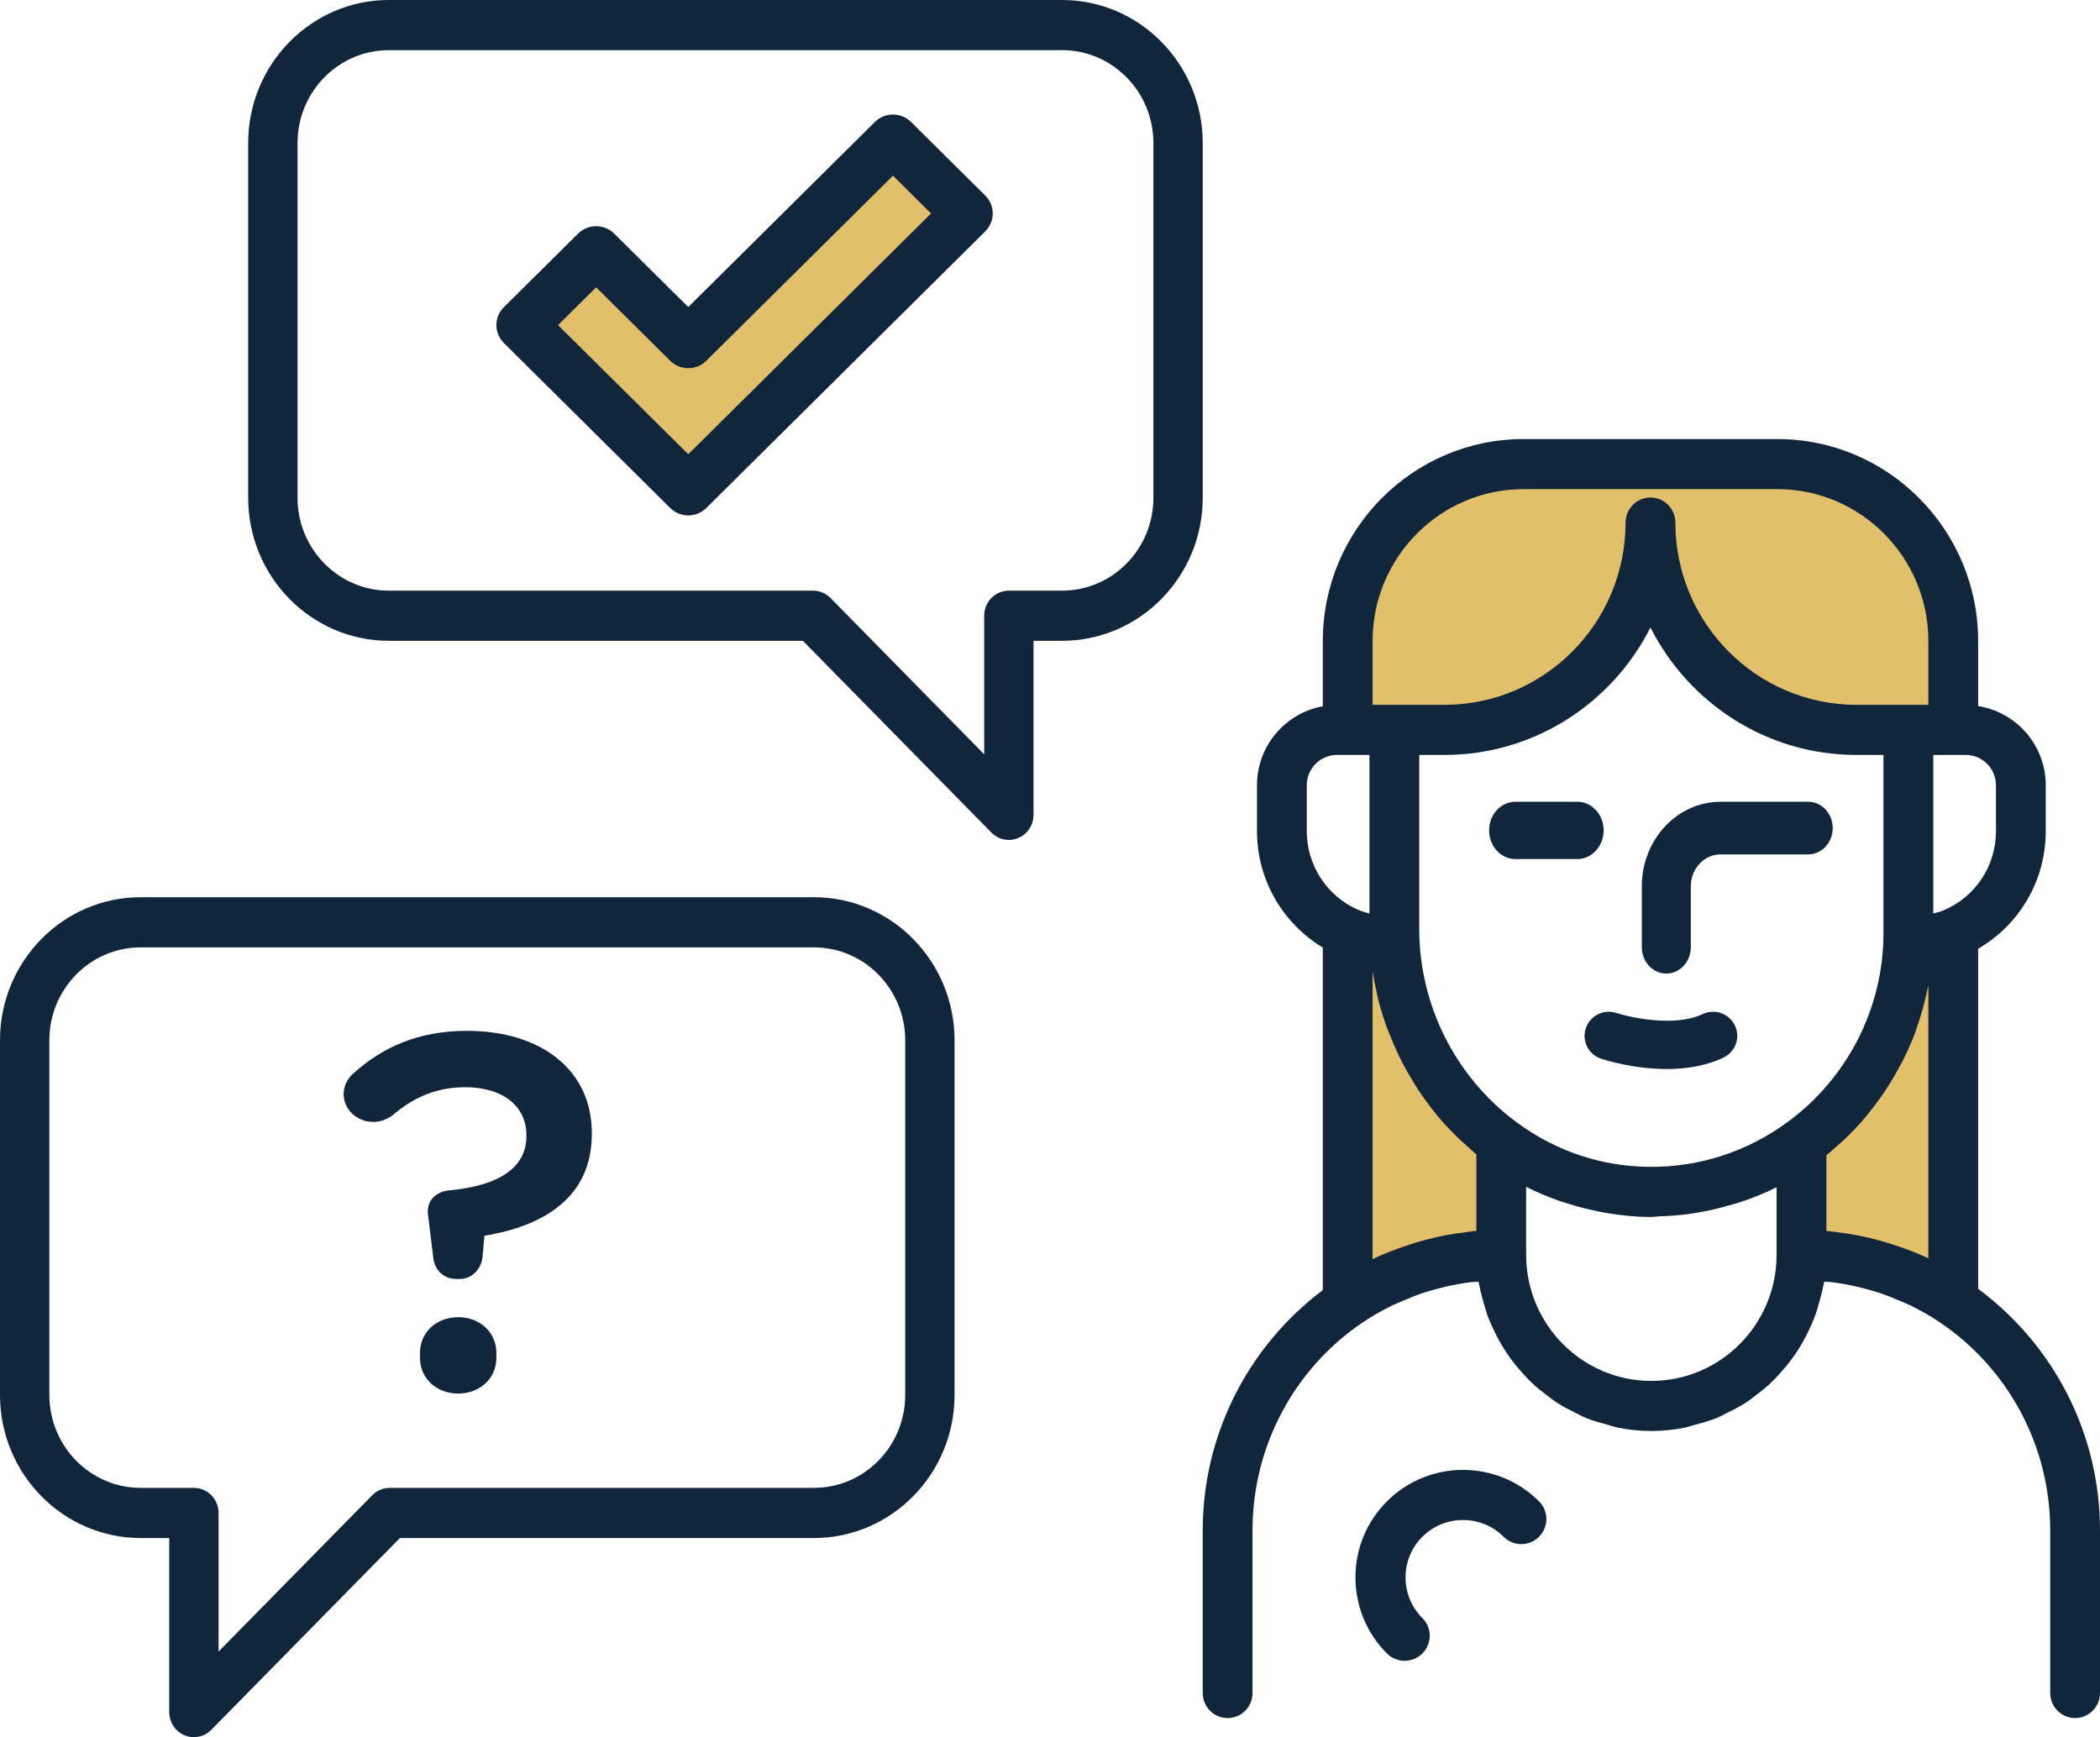
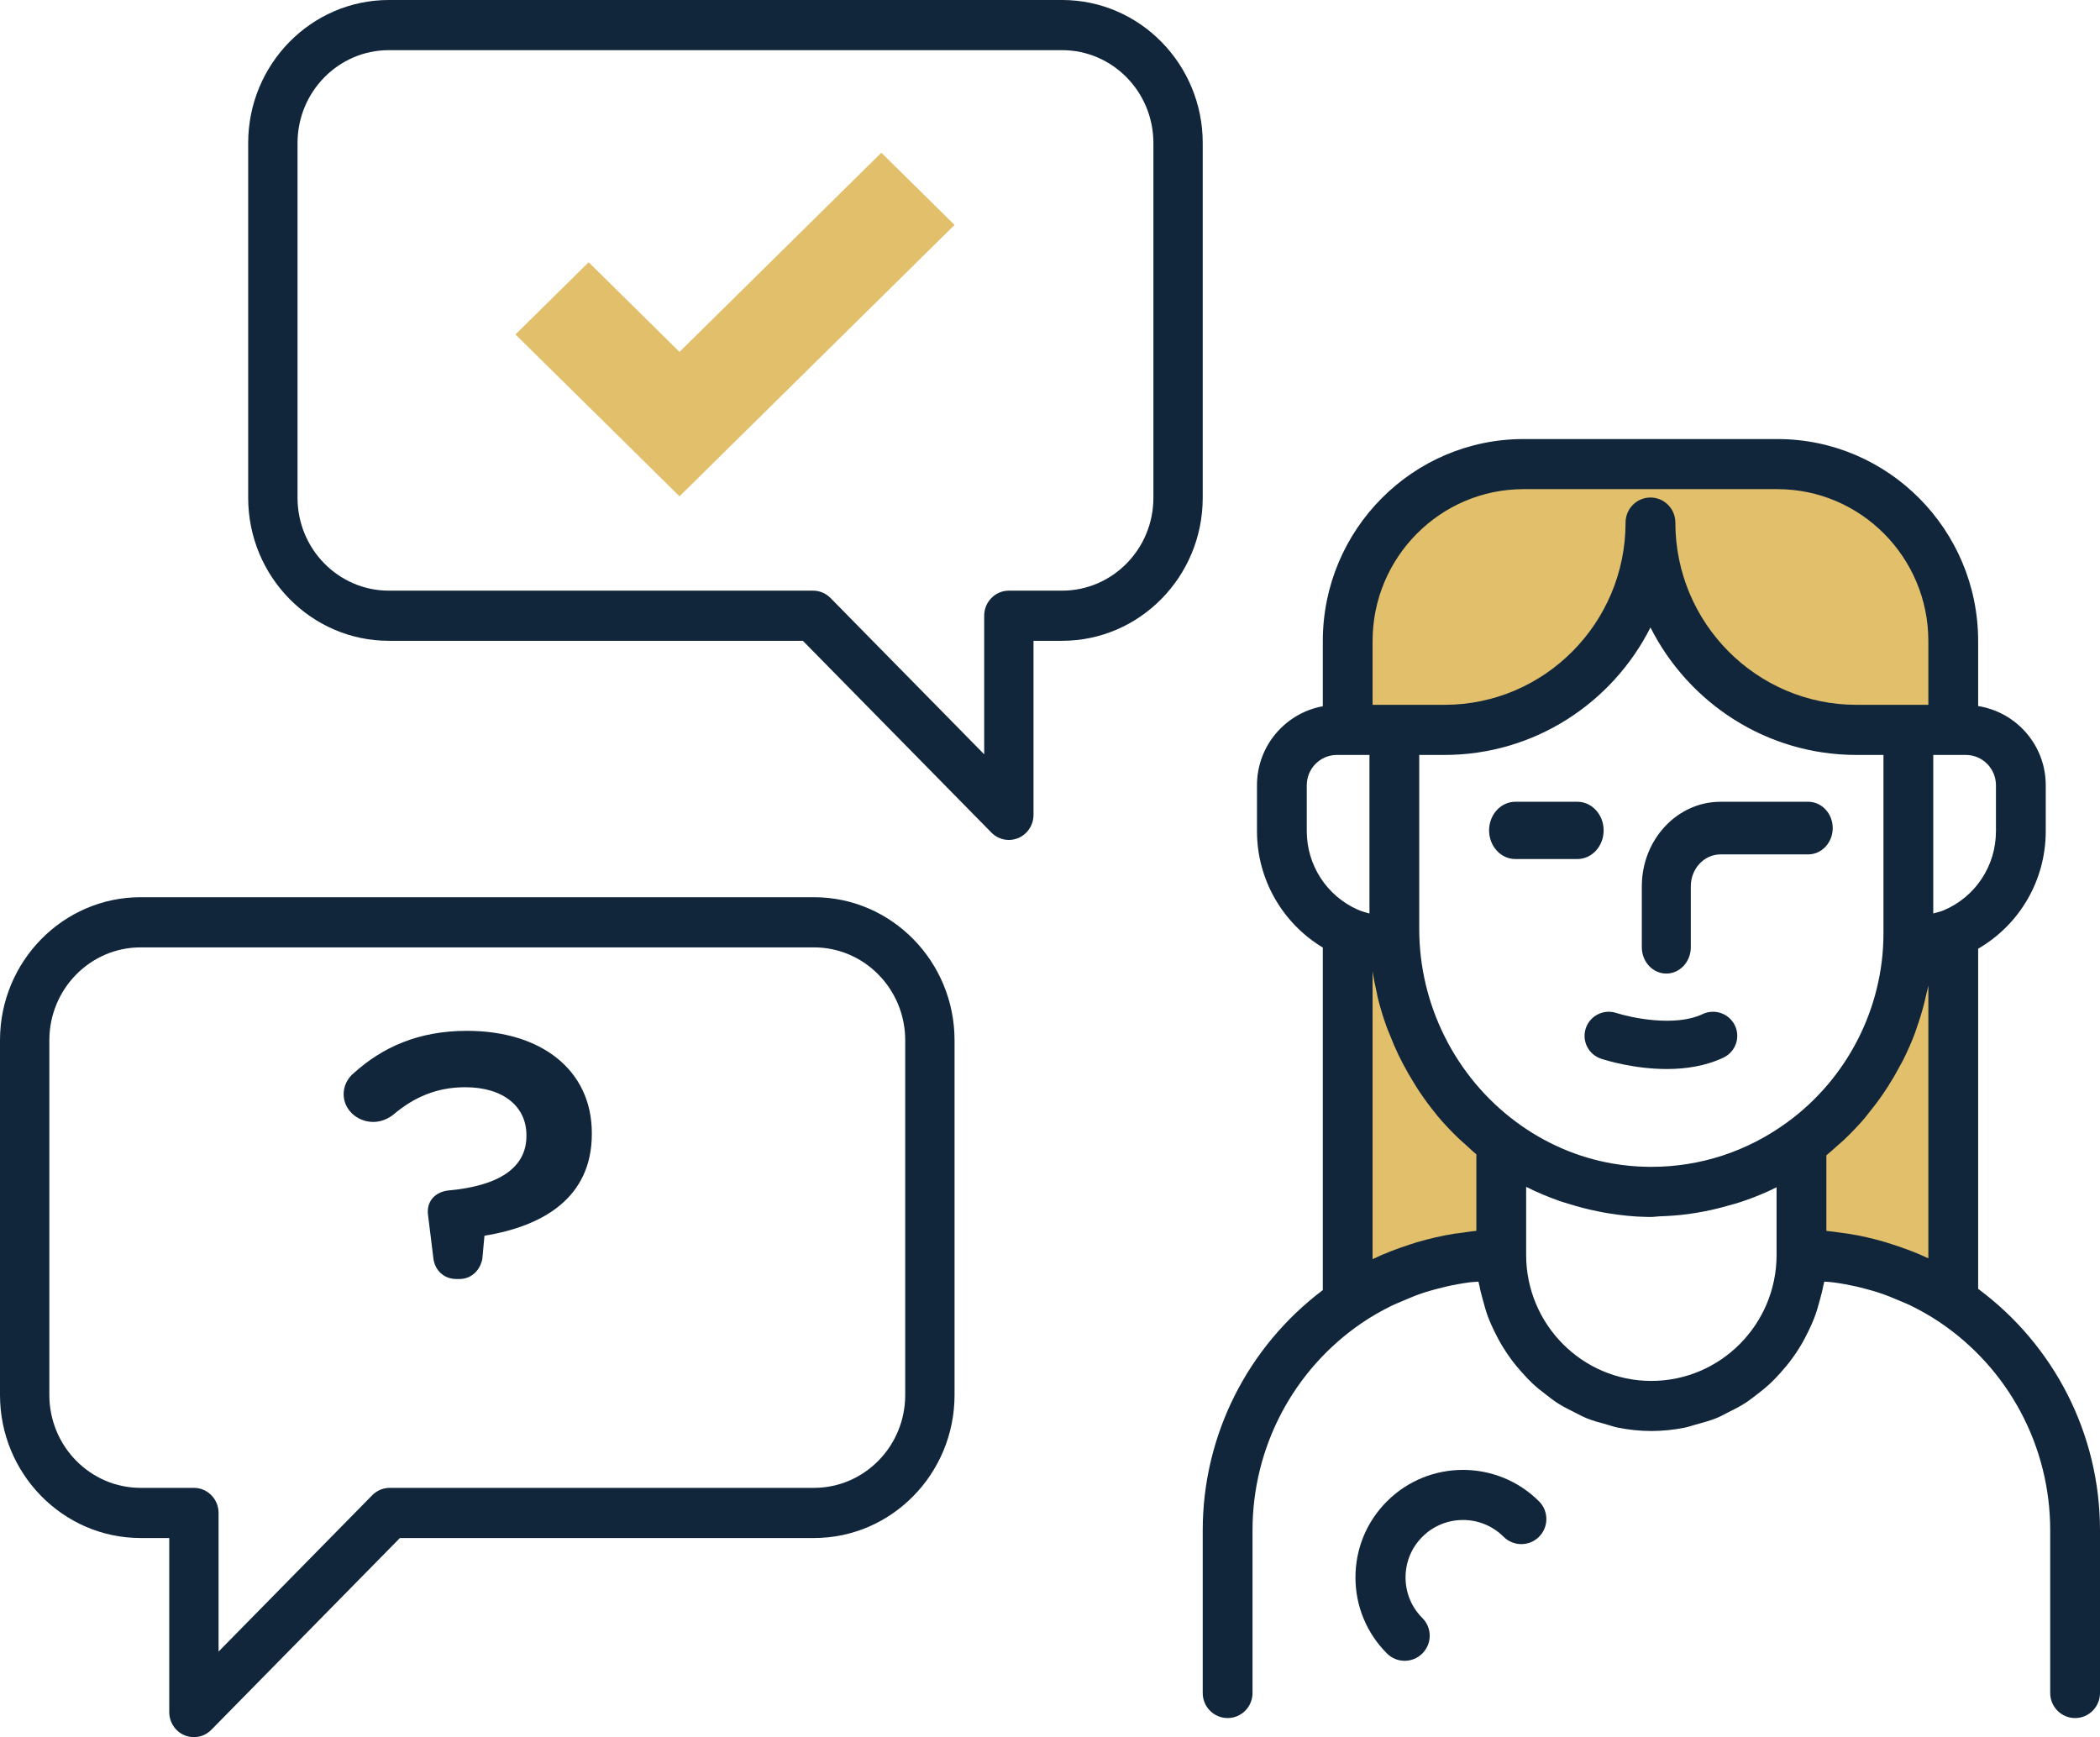
<svg xmlns="http://www.w3.org/2000/svg" width="110px" height="91px" viewBox="0 0 110 91">
  <desc>Created with Lunacy</desc>
  <g id="BarcelonesaICOS-14">
    <path d="M8 11.411C4.622 8.834 2.431 4.654 2.431 0L2.431 0.696L2.306 0.696C1.483 0.696 0.705 0.512 0 0.19L0 20C2.281 18.397 5.033 17.457 8 17.457L8 11.411Z" transform="translate(71 49)" id="Fill-1" fill="#E1BF6B" stroke="none" />
    <path d="M5.116 14C11.128 14 16 9.11 16 3.079C16 9.11 20.872 14 26.884 14L29.629 14L32 14L32 9.32C32 4.173 27.842 0 22.71 0L9.29 0C4.158 0 0 4.173 0 9.32L0 14L2.466 14L5.116 14Z" transform="translate(71 25)" id="Fill-3" fill="#E1BF6B" stroke="none" />
    <path d="M5.634 0.452L5.634 0C5.634 4.461 3.407 8.397 0 10.824L0 16.609C2.961 16.609 5.711 17.492 8 19L8 0.009C7.311 0.293 6.554 0.452 5.76 0.452L5.634 0.452Z" transform="translate(95 49)" id="Fill-5" fill="#E1BF6B" stroke="none" />
    <path d="M19.166 0L8.593 10.434L3.834 5.738L0 9.521L4.761 14.215L8.593 18L23 3.783L19.166 0Z" transform="translate(27 8)" id="Fill-7" fill="#E1BF6B" stroke="none" />
-     <path d="M2.001 0C0.844 0 0 0.812 0 1.864L0 2.134C0 3.189 0.844 4 2.001 4C3.156 4 4 3.189 4 2.134L4 1.864C4 0.812 3.156 0 2.001 0" transform="translate(22 69)" id="Fill-9" fill="#11263A" stroke="none" />
    <path d="M6.458 0C3.897 0 2.033 0.871 0.557 2.19C0.168 2.504 0 2.927 0 3.323C0 4.114 0.694 4.772 1.558 4.772C1.949 4.772 2.312 4.615 2.588 4.403C3.702 3.455 4.9 2.954 6.374 2.954C8.379 2.954 9.575 3.98 9.575 5.46L9.575 5.512C9.575 7.173 8.129 8.123 5.512 8.358C4.761 8.438 4.314 8.967 4.425 9.679L4.705 11.945C4.787 12.552 5.26 13 5.901 13L6.067 13C6.708 13 7.154 12.525 7.265 11.945L7.377 10.732C10.465 10.232 13 8.729 13 5.406L13 5.354C13 2.058 10.355 0 6.458 0" transform="translate(18 54)" id="Fill-11" fill="#11263A" stroke="none" />
    <path d="M7.366 0L42.636 0C46.697 0 50 3.362 50 7.492L50 26.077C50 30.208 46.697 33.569 42.636 33.569L20.947 33.569L11.069 43.615C10.823 43.866 10.492 44 10.157 44C9.991 44 9.822 43.967 9.663 43.9C9.179 43.697 8.865 43.217 8.865 42.686L8.865 33.569L7.366 33.569C3.307 33.569 0 30.208 0 26.077L0 7.492C0 3.362 3.307 0 7.366 0ZM42.636 30.941C45.273 30.941 47.416 28.759 47.416 26.077L47.416 7.492C47.416 4.81 45.273 2.628 42.636 2.628L7.366 2.628C4.73 2.628 2.585 4.81 2.585 7.492L2.585 26.077C2.585 28.759 4.73 30.941 7.366 30.941L10.157 30.941C10.87 30.941 11.449 31.53 11.449 32.255L11.449 39.517L19.499 31.326C19.742 31.081 20.071 30.941 20.413 30.941L42.636 30.941Z" transform="translate(0 47)" id="Fill-13" fill="#11263A" fill-rule="evenodd" stroke="none" />
    <path d="M40.617 26.698L40.617 44.515C44.615 47.481 47 52.144 47 57.163L47 65.688C47 66.412 46.416 67 45.696 67C44.977 67 44.392 66.412 44.392 65.688L44.392 57.163C44.392 52.775 42.223 48.699 38.588 46.254C38.089 45.918 37.567 45.628 37.034 45.367C36.863 45.285 36.684 45.218 36.512 45.143C36.14 44.982 35.766 44.83 35.382 44.706C35.172 44.636 34.958 44.58 34.744 44.522C34.381 44.422 34.014 44.34 33.642 44.272C33.419 44.233 33.199 44.197 32.973 44.169C32.837 44.151 32.696 44.151 32.557 44.137C32.547 44.218 32.517 44.289 32.503 44.368C32.46 44.609 32.394 44.839 32.333 45.071C32.246 45.402 32.154 45.727 32.032 46.042C31.945 46.272 31.841 46.49 31.737 46.711C31.596 47.007 31.443 47.295 31.271 47.573C31.144 47.782 31.01 47.981 30.866 48.177C30.673 48.44 30.466 48.688 30.249 48.929C30.087 49.108 29.925 49.283 29.75 49.447C29.51 49.673 29.256 49.878 28.993 50.077C28.806 50.219 28.623 50.366 28.423 50.494C28.136 50.679 27.832 50.833 27.524 50.985C27.323 51.087 27.128 51.197 26.918 51.283C26.565 51.426 26.195 51.526 25.823 51.626C25.637 51.675 25.457 51.745 25.266 51.783C24.694 51.897 24.105 51.963 23.498 51.963C22.895 51.963 22.306 51.897 21.732 51.783C21.541 51.745 21.363 51.675 21.177 51.626C20.804 51.526 20.433 51.426 20.082 51.283C19.872 51.197 19.677 51.085 19.476 50.985C19.168 50.833 18.862 50.679 18.575 50.494C18.377 50.366 18.194 50.219 18.005 50.075C17.744 49.878 17.488 49.675 17.25 49.449C17.075 49.283 16.911 49.108 16.751 48.928C16.532 48.688 16.326 48.44 16.134 48.177C15.992 47.981 15.856 47.78 15.729 47.573C15.557 47.294 15.404 47.007 15.262 46.711C15.157 46.49 15.055 46.272 14.966 46.042C14.846 45.727 14.754 45.402 14.667 45.071C14.606 44.839 14.54 44.609 14.498 44.368C14.483 44.289 14.453 44.218 14.443 44.139C14.299 44.153 14.154 44.153 14.012 44.17C13.784 44.2 13.556 44.237 13.329 44.277C12.953 44.345 12.581 44.433 12.214 44.532C11.997 44.592 11.78 44.65 11.568 44.72C11.18 44.849 10.801 45.003 10.427 45.169C10.25 45.248 10.069 45.315 9.895 45.4C9.356 45.668 8.828 45.965 8.325 46.31C4.744 48.756 2.608 52.815 2.608 57.163L2.608 65.688C2.608 66.412 2.024 67 1.304 67C0.584 67 0 66.412 0 65.688L0 57.163C0 52.187 2.35 47.551 6.29 44.581L6.29 26.637C4.174 25.363 2.842 23.062 2.842 20.543L2.842 18.135C2.842 16.067 4.334 14.351 6.29 13.997L6.29 10.58C6.29 4.747 11.006 0 16.802 0L30.104 0C35.9 0 40.617 4.747 40.617 10.58L40.617 13.987C42.619 14.303 44.158 16.034 44.158 18.135L44.158 20.543C44.158 23.115 42.789 25.438 40.617 26.698ZM8.897 10.58C8.897 6.194 12.444 2.624 16.802 2.624L30.104 2.624C34.462 2.624 38.009 6.194 38.009 10.58L38.009 13.922L34.242 13.922C29.011 13.922 24.757 9.639 24.757 4.374C24.757 3.65 24.173 3.062 23.453 3.062C22.733 3.062 22.149 3.65 22.149 4.374C22.149 9.639 17.895 13.922 12.664 13.922L8.897 13.922L8.897 10.58ZM21.456 37.95C22.059 38.055 22.672 38.113 23.291 38.123C23.361 38.125 23.43 38.125 23.498 38.125C26.055 38.125 28.507 37.326 30.598 35.805C33.767 33.503 35.658 29.795 35.658 25.89L35.658 16.547L34.242 16.547C29.538 16.547 25.452 13.828 23.453 9.87C21.456 13.828 17.369 16.547 12.664 16.547L11.341 16.547L11.341 25.668C11.341 29.638 13.236 33.413 16.411 35.768C17.927 36.894 19.646 37.634 21.456 37.95ZM7.028 16.547C6.157 16.547 5.45 17.259 5.45 18.135L5.45 20.543C5.45 22.32 6.496 23.932 8.118 24.651C8.122 24.653 8.125 24.653 8.129 24.655C8.325 24.74 8.53 24.798 8.734 24.854L8.734 16.547L7.028 16.547ZM41.55 20.543L41.55 18.135C41.55 17.259 40.843 16.547 39.972 16.547L38.266 16.547L38.266 24.851C38.447 24.8 38.633 24.761 38.809 24.688C40.474 23.986 41.55 22.359 41.55 20.543ZM13.177 41.628C12.51 41.735 11.854 41.887 11.209 42.078C11.081 42.116 10.954 42.16 10.823 42.202C10.168 42.415 9.521 42.659 8.897 42.96L8.897 27.881C8.953 28.266 9.035 28.645 9.121 29.023C9.137 29.092 9.146 29.162 9.16 29.23C9.288 29.755 9.445 30.269 9.627 30.777C9.678 30.92 9.739 31.057 9.796 31.198C9.937 31.562 10.091 31.923 10.26 32.276C10.338 32.437 10.42 32.598 10.504 32.757C10.681 33.093 10.872 33.422 11.074 33.746C11.161 33.884 11.244 34.026 11.335 34.162C11.613 34.575 11.906 34.976 12.223 35.361C12.251 35.392 12.271 35.427 12.298 35.459C12.645 35.873 13.019 36.265 13.412 36.643C13.523 36.75 13.643 36.848 13.756 36.951C13.947 37.124 14.133 37.306 14.333 37.469L14.333 41.479C14.066 41.5 13.801 41.546 13.537 41.583C13.417 41.598 13.296 41.609 13.177 41.628ZM35.733 42.062C35.095 41.875 34.449 41.728 33.793 41.625C33.675 41.605 33.557 41.595 33.437 41.577C33.181 41.544 32.924 41.5 32.667 41.479L32.667 37.522C32.877 37.352 33.074 37.166 33.275 36.988C33.369 36.902 33.472 36.822 33.564 36.734C33.948 36.372 34.313 35.991 34.656 35.593C34.727 35.51 34.793 35.42 34.862 35.334C35.128 35.009 35.38 34.675 35.618 34.33C35.712 34.194 35.803 34.056 35.892 33.916C36.104 33.587 36.302 33.247 36.486 32.901C36.552 32.776 36.623 32.656 36.686 32.532C36.919 32.064 37.131 31.588 37.313 31.102C37.346 31.011 37.373 30.918 37.404 30.827C37.548 30.42 37.675 30.009 37.783 29.59C37.825 29.431 37.859 29.27 37.896 29.108C37.932 28.948 37.979 28.789 38.009 28.628L38.009 42.918C37.395 42.625 36.757 42.391 36.114 42.183C35.987 42.142 35.862 42.099 35.733 42.062ZM16.941 42.737L16.941 39.172C17.506 39.46 18.093 39.7 18.688 39.912C18.853 39.969 19.02 40.015 19.187 40.067C19.677 40.223 20.171 40.349 20.675 40.451C20.865 40.487 21.051 40.528 21.242 40.557C21.902 40.662 22.57 40.737 23.248 40.748C23.333 40.75 23.417 40.75 23.5 40.75C23.643 40.75 23.782 40.722 23.922 40.717C24.427 40.701 24.927 40.666 25.424 40.599C25.696 40.562 25.963 40.517 26.233 40.466C26.678 40.382 27.112 40.274 27.545 40.15C27.77 40.085 27.996 40.031 28.218 39.954C28.846 39.74 29.463 39.495 30.059 39.194L30.059 42.737C30.059 46.378 27.118 49.339 23.498 49.339C19.882 49.339 16.941 46.378 16.941 42.737Z" transform="translate(63 23)" id="Fill-15" fill="#11263A" fill-rule="evenodd" stroke="none" />
    <path d="M42.636 0C46.697 0 50 3.362 50 7.492L50 26.077C50 30.208 46.697 33.568 42.636 33.568L41.136 33.568L41.136 42.686C41.136 43.217 40.821 43.697 40.339 43.9C40.178 43.967 40.011 44 39.845 44C39.508 44 39.179 43.866 38.931 43.614L29.055 33.568L7.366 33.568C3.307 33.568 0 30.208 0 26.077L0 7.492C0 3.362 3.307 0 7.366 0L42.636 0ZM42.636 30.941C45.273 30.941 47.416 28.759 47.416 26.077L47.416 7.492C47.416 4.81 45.273 2.628 42.636 2.628L7.366 2.628C4.73 2.628 2.585 4.81 2.585 7.492L2.585 26.077C2.585 28.759 4.73 30.941 7.366 30.941L29.59 30.941C29.932 30.941 30.26 31.079 30.503 31.326L38.553 39.515L38.553 32.254C38.553 31.529 39.132 30.941 39.845 30.941L42.636 30.941Z" transform="translate(13 0)" id="Fill-17" fill="#11263A" fill-rule="evenodd" stroke="none" />
-     <path d="M19.827 0.389C20.35 -0.13 21.198 -0.13 21.72 0.389L25.608 4.243C26.131 4.761 26.131 5.602 25.608 6.12L10.998 20.611C10.748 20.858 10.407 21 10.052 21C9.697 21 9.356 20.858 9.106 20.611L0.393 11.969C0.141 11.719 0 11.381 0 11.031C0 10.678 0.141 10.341 0.393 10.091L4.28 6.237C4.803 5.719 5.649 5.719 6.171 6.237L10.052 10.084L19.827 0.389ZM3.231 11.031L10.052 17.795L22.769 5.182L20.775 3.202L10.998 12.899C10.475 13.418 9.629 13.418 9.106 12.899L5.226 9.052L3.231 11.031Z" transform="translate(26 6)" id="Fill-19" fill="#11263A" fill-rule="evenodd" stroke="none" />
    <path d="M1.65 1.647C0.586 2.711 0 4.127 0 5.632C0 7.137 0.586 8.551 1.65 9.615C1.905 9.872 2.241 10 2.577 10C2.914 10 3.248 9.872 3.505 9.615C4.018 9.102 4.018 8.271 3.505 7.76C2.935 7.191 2.624 6.435 2.624 5.632C2.624 4.827 2.935 4.071 3.505 3.504C4.677 2.33 6.589 2.331 7.76 3.504C8.274 4.017 9.105 4.015 9.616 3.504C10.128 2.991 10.128 2.158 9.616 1.647C7.419 -0.547 3.847 -0.551 1.65 1.647" transform="translate(71 77)" id="Fill-21" fill="#11263A" stroke="none" />
    <path d="M1.283 9C1.991 9 2.566 8.382 2.566 7.622L2.566 4.427C2.566 3.507 3.264 2.757 4.121 2.757L8.717 2.757C9.425 2.757 10 2.139 10 1.378C10 0.618 9.425 0 8.717 0L4.121 0C1.849 0 0 1.987 0 4.427L0 7.622C0 8.382 0.575 9 1.283 9" transform="translate(86 42)" id="Fill-23" fill="#11263A" stroke="none" />
    <path d="M6 1.5C6 0.672 5.384 0 4.626 0L1.374 0C0.616 0 0 0.672 0 1.5C0 2.328 0.616 3 1.374 3L4.626 3C5.384 3 6 2.328 6 1.5" transform="translate(78 42)" id="Fill-25" fill="#11263A" stroke="none" />
    <path d="M6.184 0.123C4.74 0.81 2.43 0.312 1.662 0.063C0.997 -0.153 0.282 0.207 0.064 0.871C-0.154 1.532 0.206 2.244 0.87 2.461C1.114 2.542 2.589 3 4.305 3C5.279 3 6.331 2.852 7.277 2.402C7.911 2.099 8.178 1.347 7.875 0.717C7.574 0.089 6.813 -0.176 6.184 0.123" transform="translate(83 53)" id="Fill-27" fill="#11263A" stroke="none" />
  </g>
</svg>